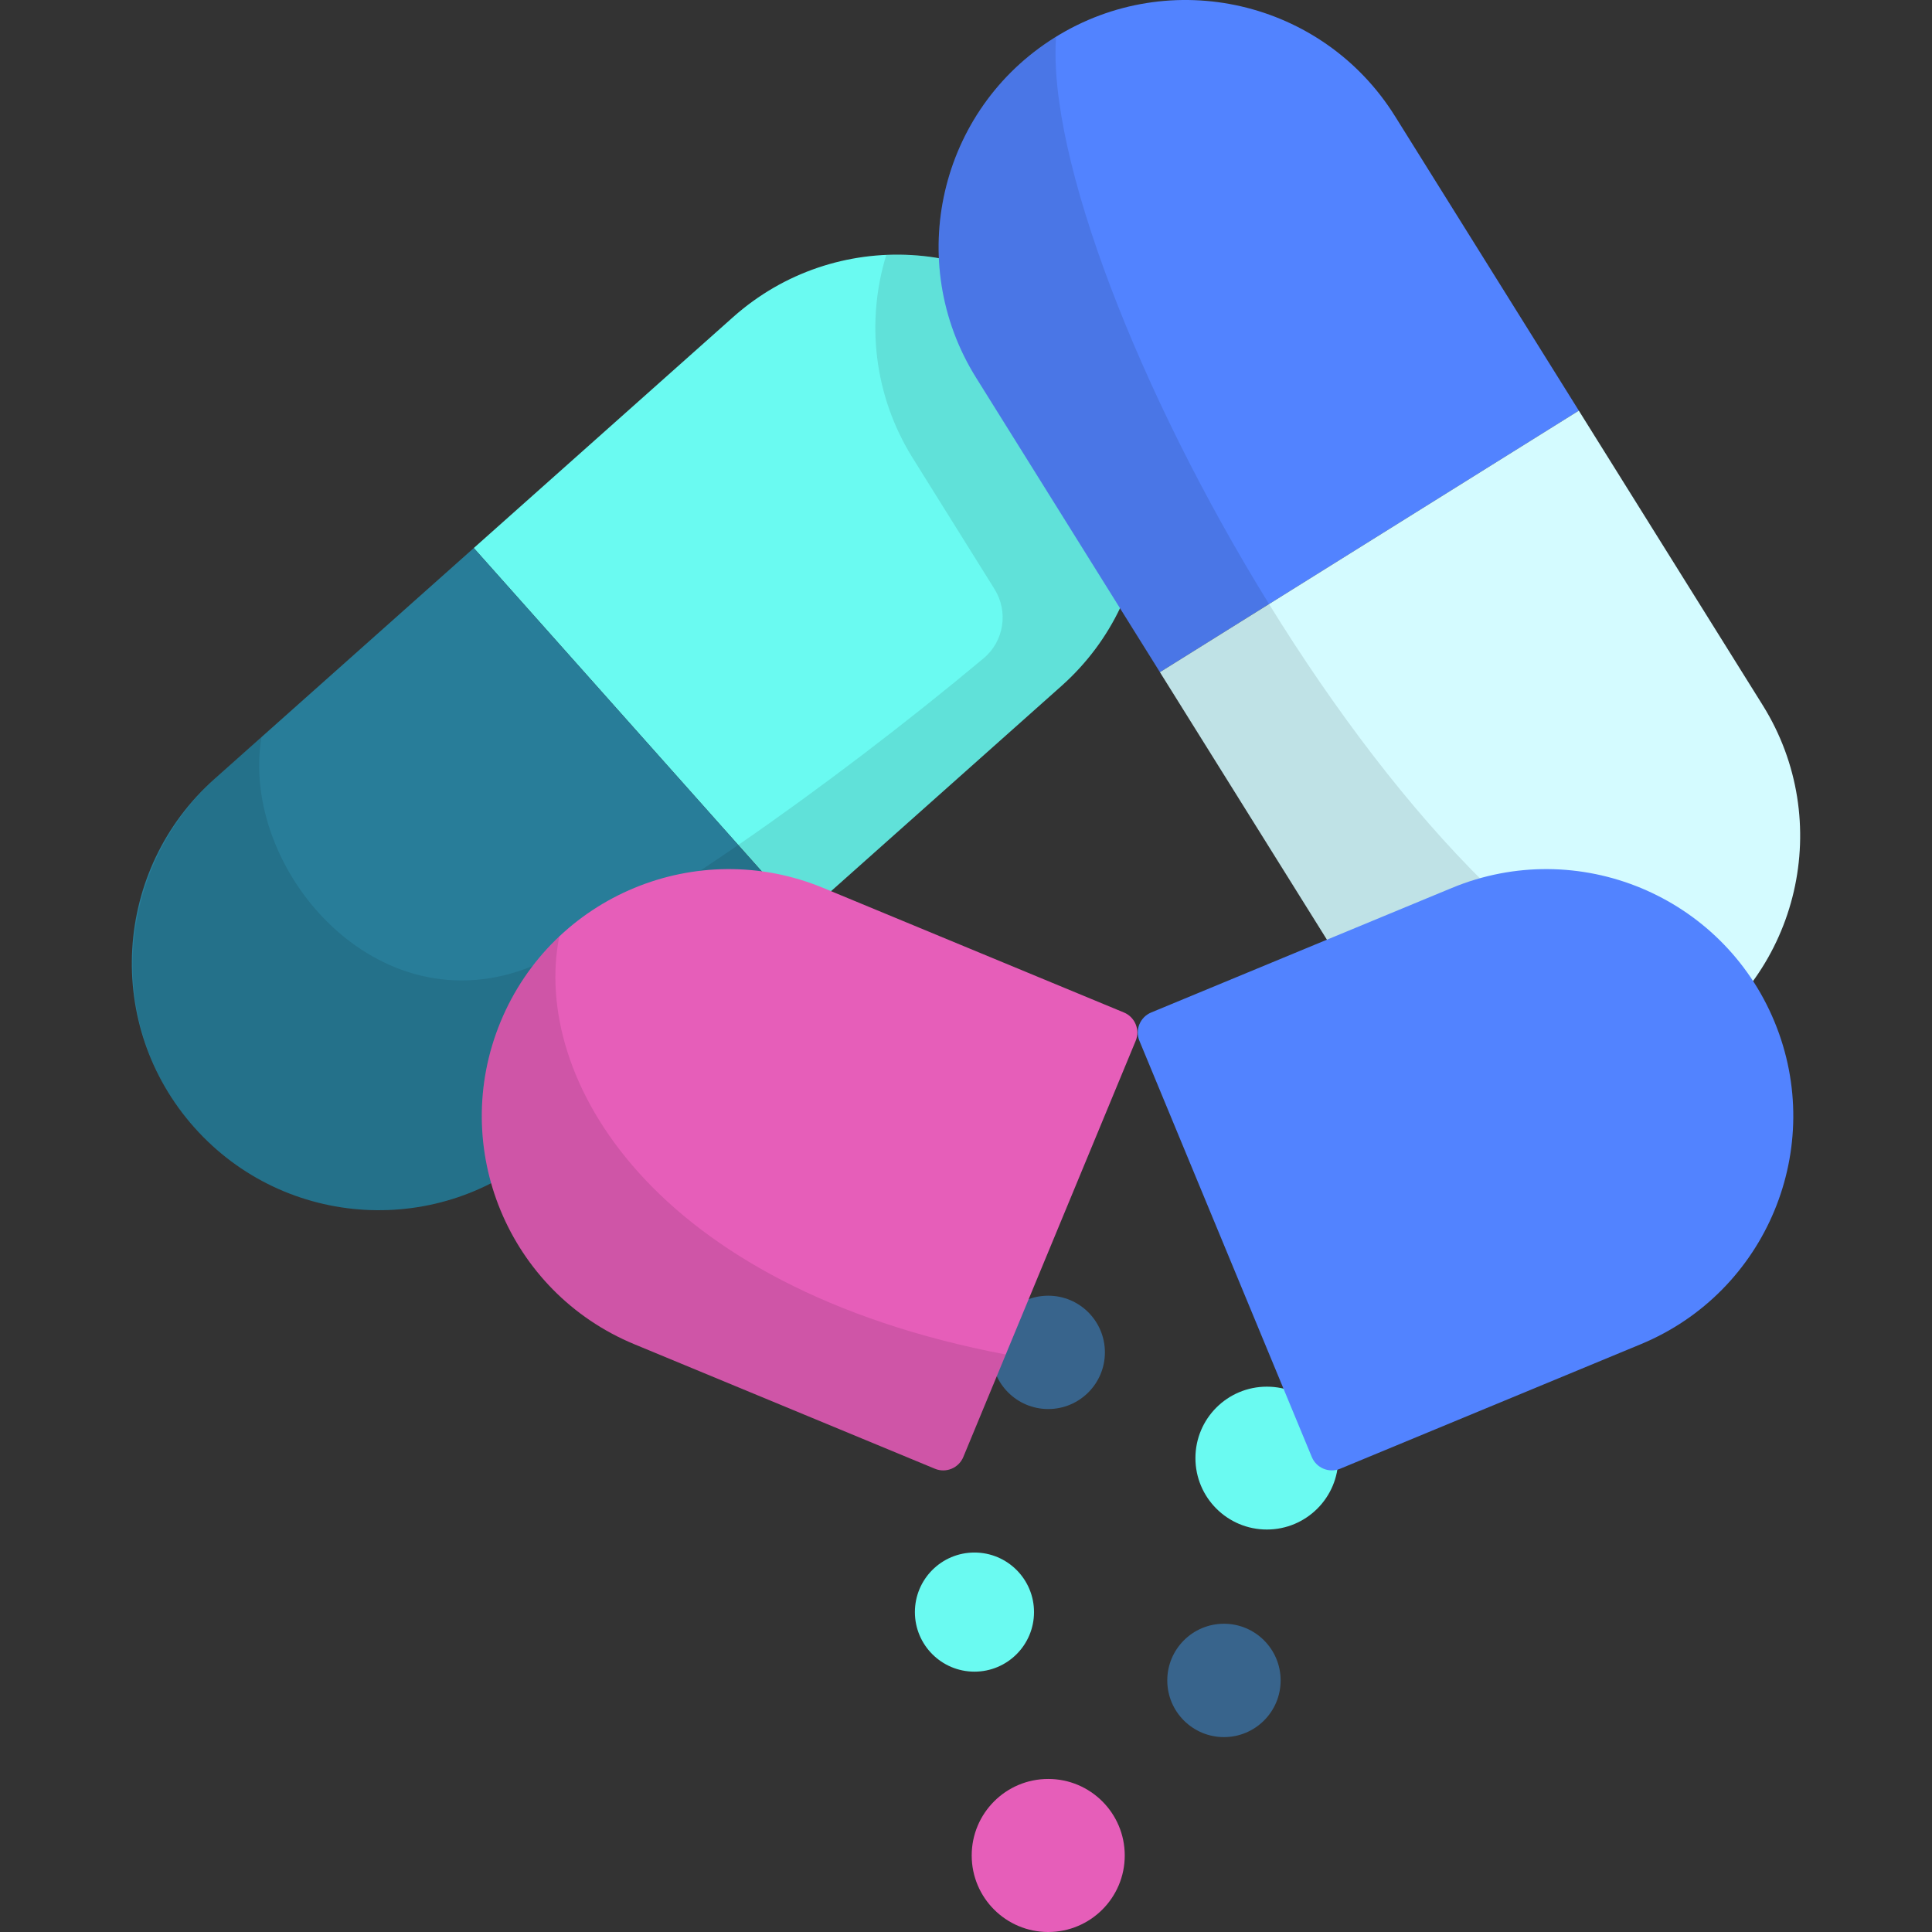
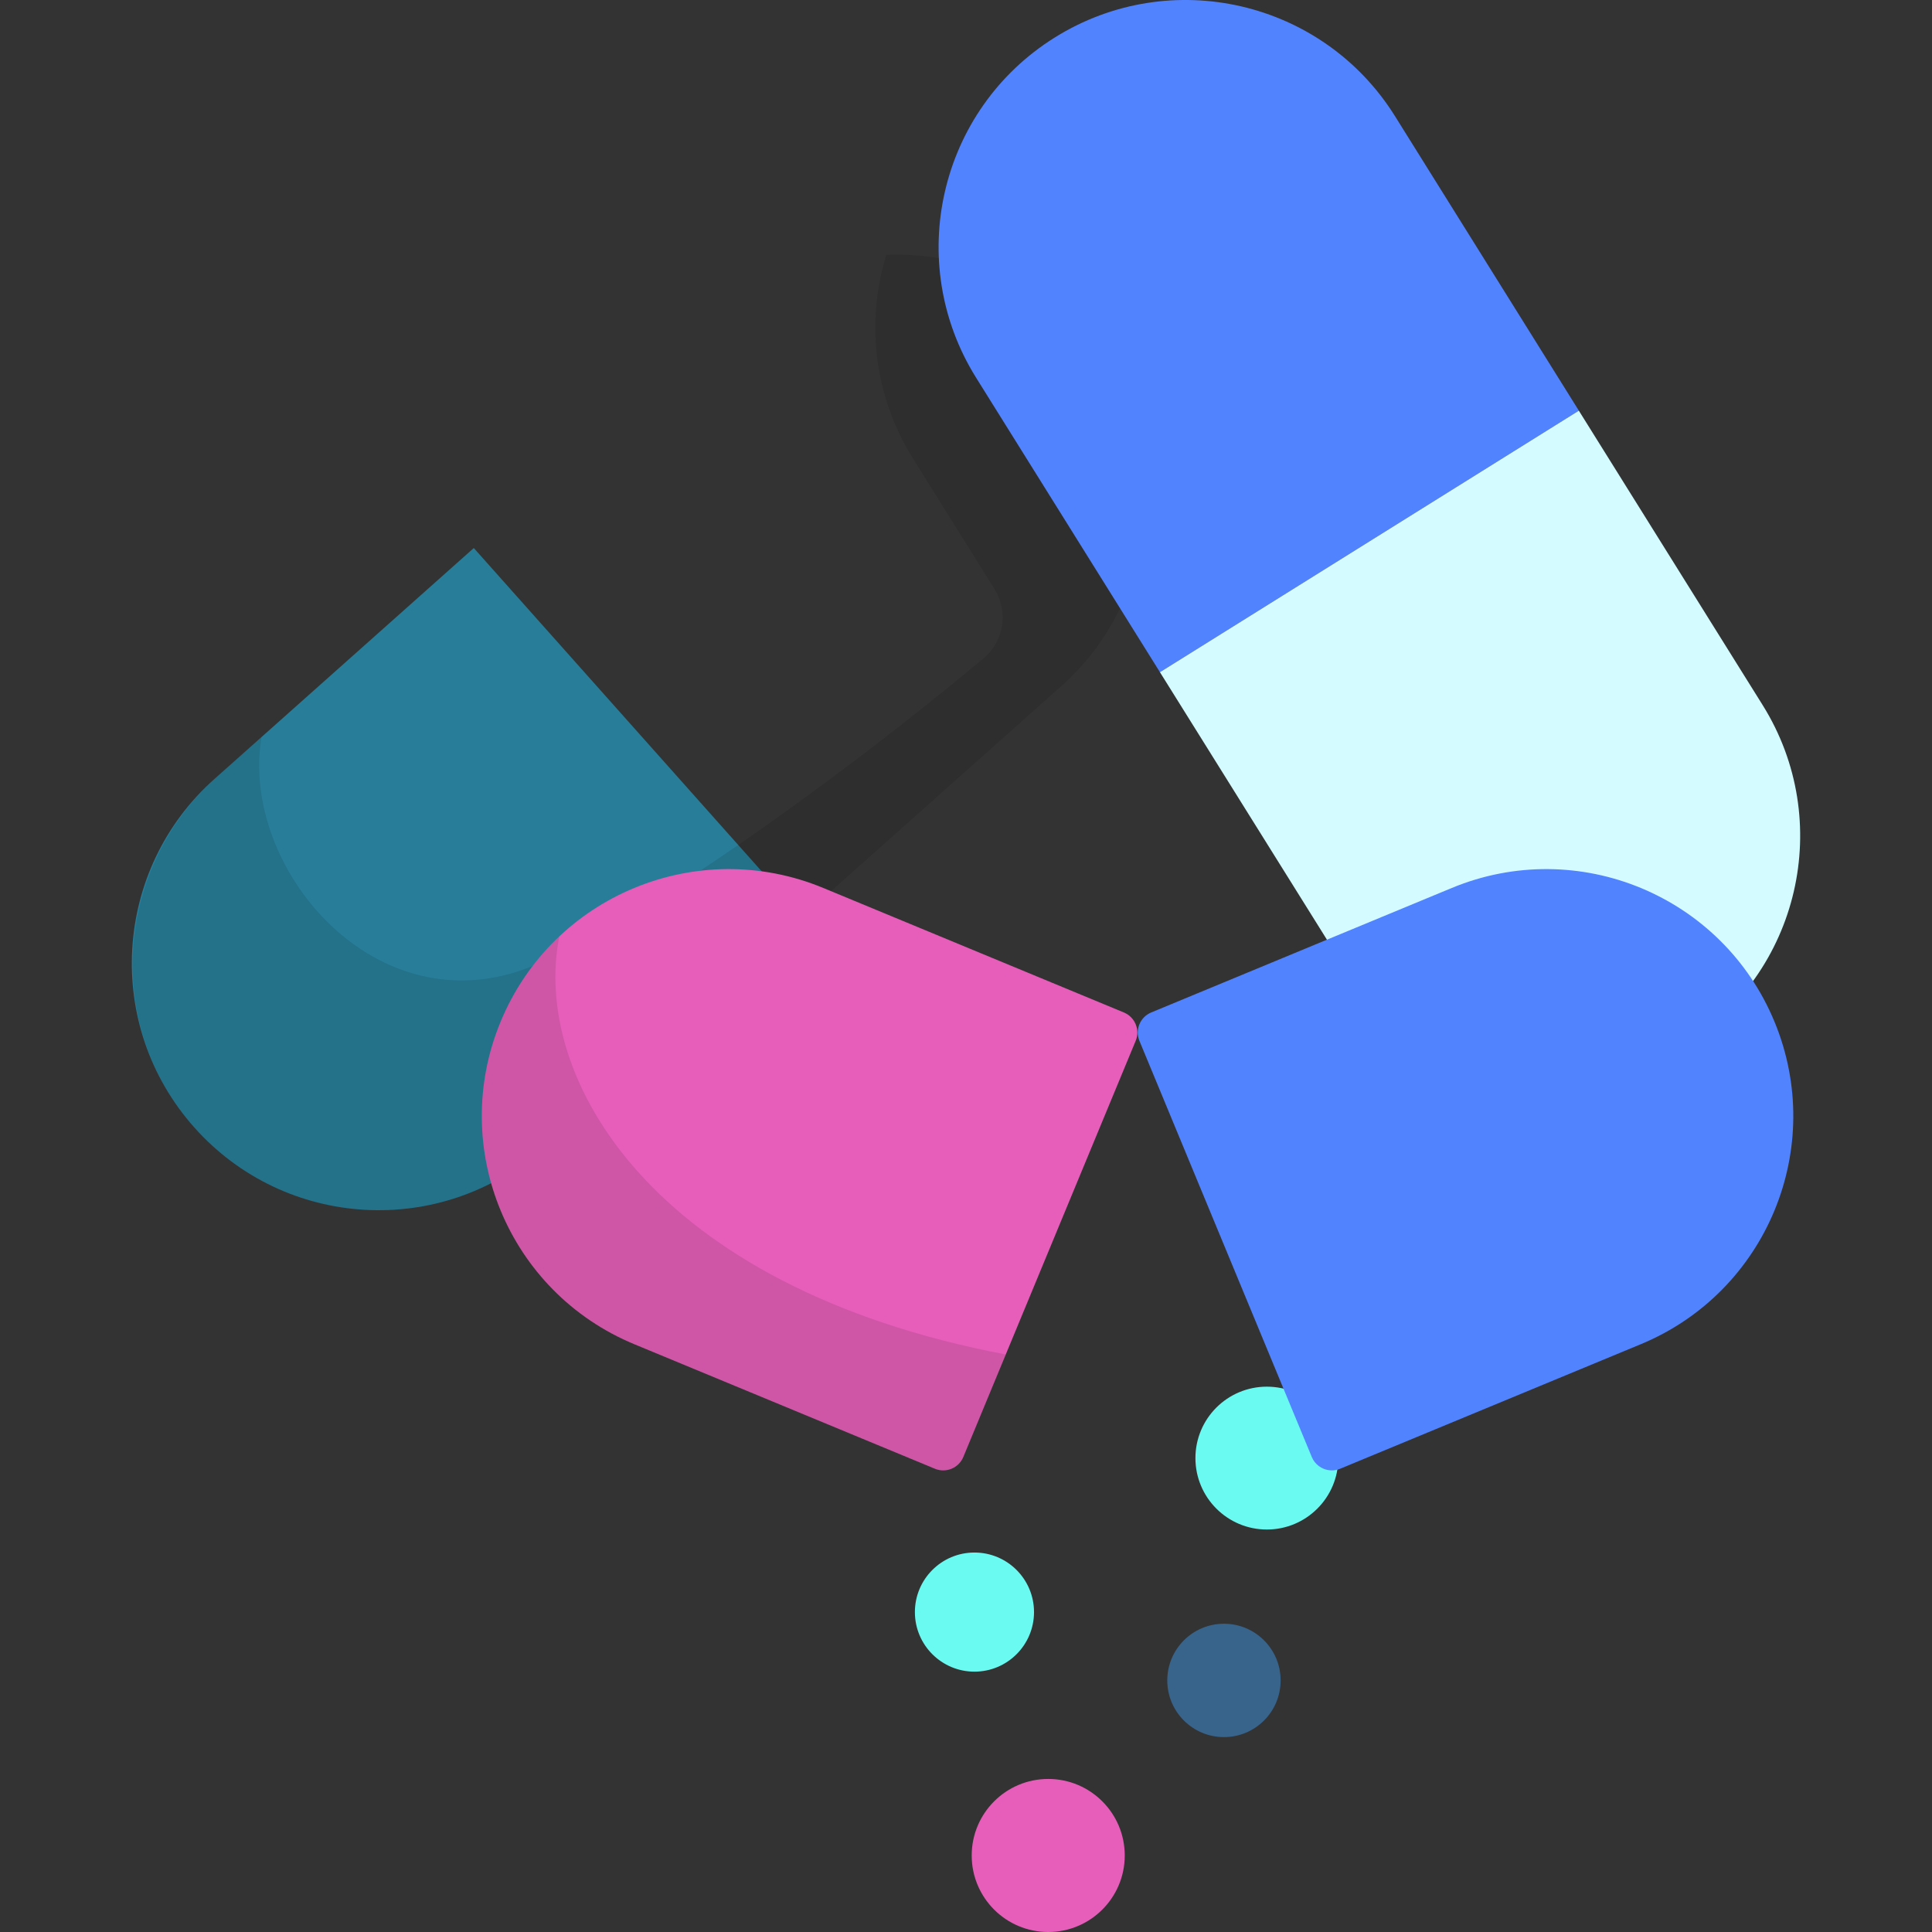
<svg xmlns="http://www.w3.org/2000/svg" width="300" height="300" viewBox="0 0 300 300" fill="none">
  <rect x="0" y="0" width="300" height="300" fill="#333333" stroke="none" />
  <g clip-path="url(#clip0_1257_4088)">
    <path d="M151.313 259.574C156.421 259.574 160.562 255.433 160.562 250.325C160.562 245.217 156.421 241.076 151.313 241.076C146.205 241.076 142.064 245.217 142.064 250.325C142.064 255.433 146.205 259.574 151.313 259.574Z" fill="#6AFAF1" />
    <path d="M190.055 269.737C194.916 269.737 198.856 265.797 198.856 260.936C198.856 256.075 194.916 252.135 190.055 252.135C185.195 252.135 181.254 256.075 181.254 260.936C181.254 265.797 185.195 269.737 190.055 269.737Z" fill="#38648C" />
-     <path d="M162.768 218.795C167.629 218.795 171.569 214.855 171.569 209.995C171.569 205.134 167.629 201.194 162.768 201.194C157.908 201.194 153.967 205.134 153.967 209.995C153.967 214.855 157.908 218.795 162.768 218.795Z" fill="#38648C" />
    <path d="M196.717 237.504C202.843 237.504 207.809 232.538 207.809 226.413C207.809 220.287 202.843 215.321 196.717 215.321C190.591 215.321 185.625 220.287 185.625 226.413C185.625 232.538 190.591 237.504 196.717 237.504Z" fill="#6AFAF1" />
    <path d="M162.768 300C169.33 300 174.65 294.68 174.65 288.118C174.65 281.555 169.33 276.235 162.768 276.235C156.205 276.235 150.885 281.555 150.885 288.118C150.885 294.68 156.205 300 162.768 300Z" fill="#E65EB9" />
-     <path d="M113.824 49.249L73.569 85.097L124.567 142.364L164.822 106.516C180.636 92.434 182.039 68.198 167.957 52.384C153.874 36.57 129.638 35.166 113.824 49.249Z" fill="#6AFAF1" />
    <path d="M33.314 120.945L73.569 85.097L124.567 142.364L84.312 178.212C68.498 192.295 44.262 190.891 30.179 175.077C16.096 159.264 17.5 135.027 33.314 120.945Z" fill="#287D99" />
    <path opacity="0.1" d="M167.957 52.383C159.978 43.424 148.74 39.095 137.621 39.582C134.476 49.833 135.614 61.336 141.738 71.146L154.432 91.481C156.62 94.987 155.902 99.575 152.731 102.225C128.978 122.072 98.599 143.49 82.71 150C58.411 159.955 37.181 134.768 40.609 114.449L33.741 120.564C18.004 134.578 16.034 158.778 29.843 174.695C43.873 190.868 68.371 192.407 84.311 178.212L164.822 106.516C180.636 92.433 182.039 68.197 167.957 52.383Z" fill="black" />
    <path d="M151.569 58.65L180.114 104.375L245.162 63.766L216.617 18.042C205.403 0.079 181.751 -5.392 163.788 5.822C145.826 17.036 140.355 40.688 151.569 58.65Z" fill="#5283FF" />
    <path d="M208.659 150.1L180.114 104.376L245.162 63.767L273.707 109.491C284.921 127.454 279.45 151.106 261.488 162.32C243.525 173.533 219.873 168.062 208.659 150.1Z" fill="#D4FBFF" />
-     <path opacity="0.1" d="M261.487 162.32C263.214 161.242 264.821 160.047 266.313 158.756C220.732 152.058 161.311 43.248 163.988 5.705C163.922 5.745 163.855 5.781 163.789 5.822C145.826 17.036 140.355 40.688 151.569 58.651L208.659 150.1C219.873 168.062 243.525 173.533 261.487 162.32Z" fill="black" />
    <path d="M98.493 208.727L145.175 228.064C146.896 228.777 148.87 227.959 149.583 226.237L176.346 161.626C177.059 159.904 176.242 157.931 174.52 157.218L127.837 137.881C108.274 129.778 85.846 139.068 77.742 158.632C69.638 178.196 78.929 200.624 98.493 208.727Z" fill="#E65EB9" />
    <path opacity="0.1" d="M149.583 226.238L156.175 210.326C101.038 199.832 82.526 167.248 86.841 145.431C83.023 149.031 79.88 153.47 77.742 158.632C69.639 178.195 78.929 200.624 98.493 208.727L145.175 228.064C146.896 228.778 148.87 227.96 149.583 226.238Z" fill="black" />
    <path d="M254.784 208.727L208.101 228.064C206.38 228.777 204.406 227.959 203.693 226.237L176.93 161.626C176.217 159.904 177.034 157.931 178.756 157.218L225.439 137.881C245.002 129.778 267.431 139.068 275.534 158.632C283.637 178.196 274.347 200.624 254.784 208.727Z" fill="#5283FF" />
  </g>
  <defs>
    <clipPath id="clip0_1257_4088">
      <rect width="300" height="300" fill="white" />
    </clipPath>
  </defs>
</svg>